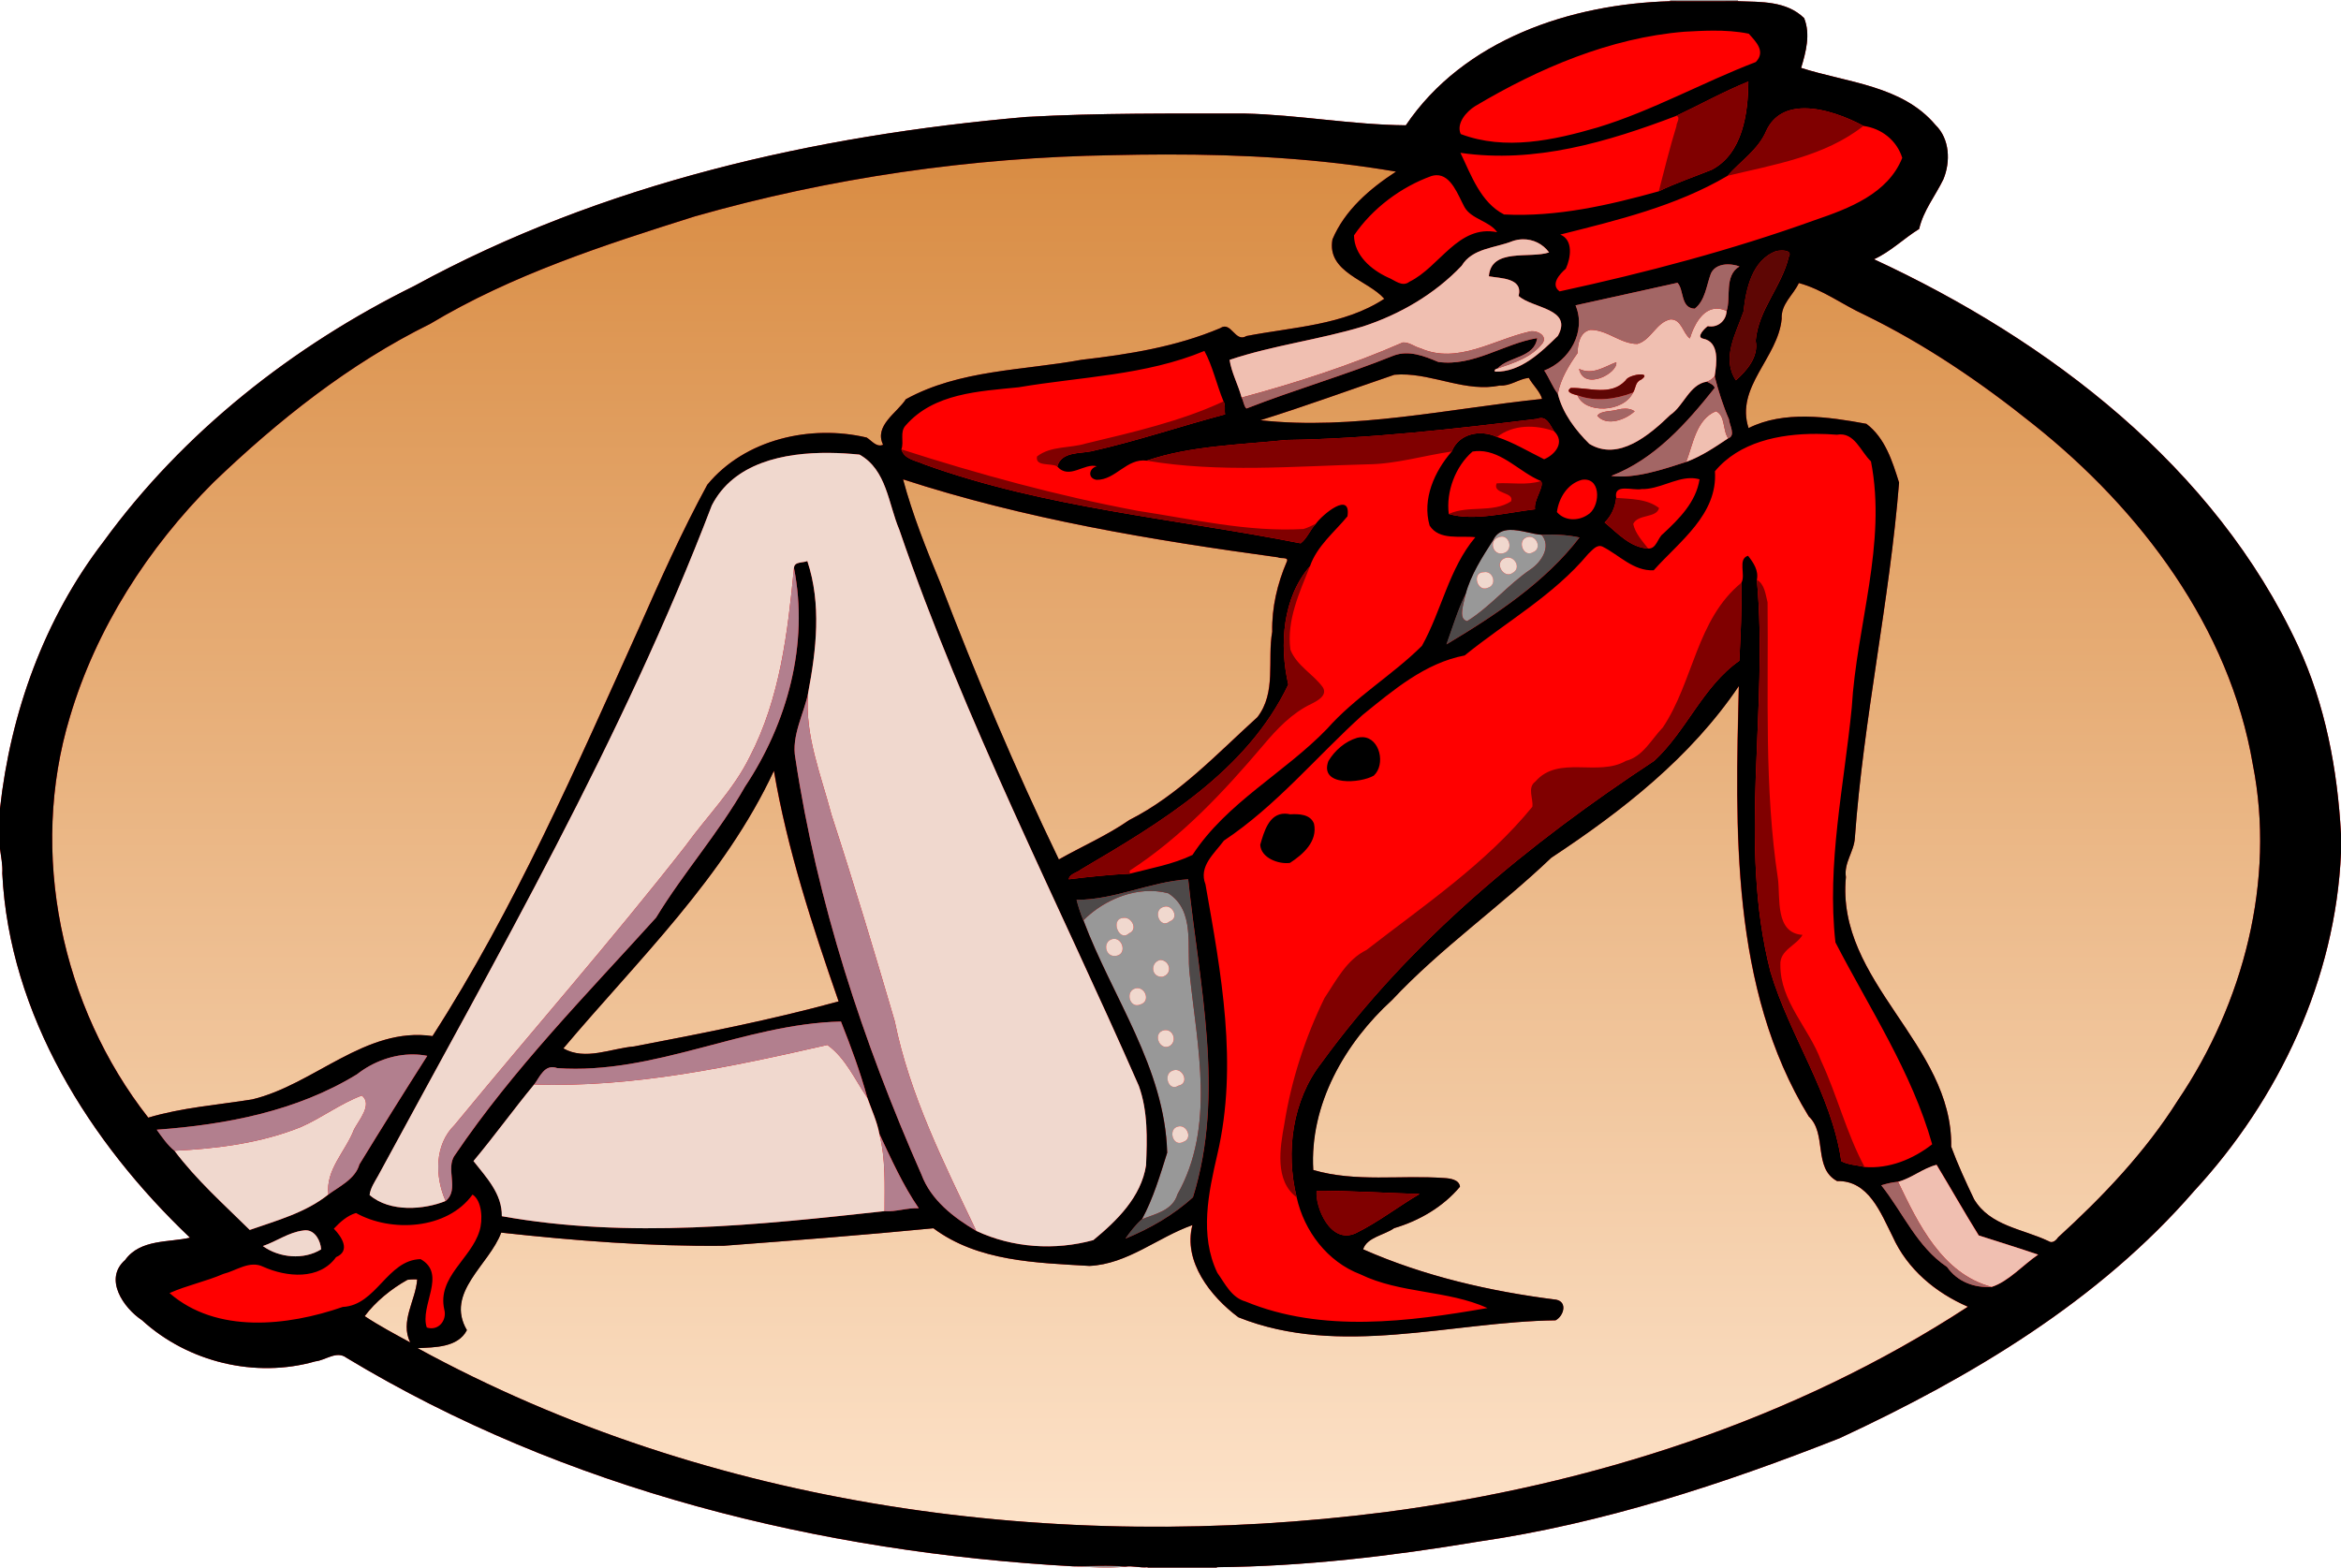
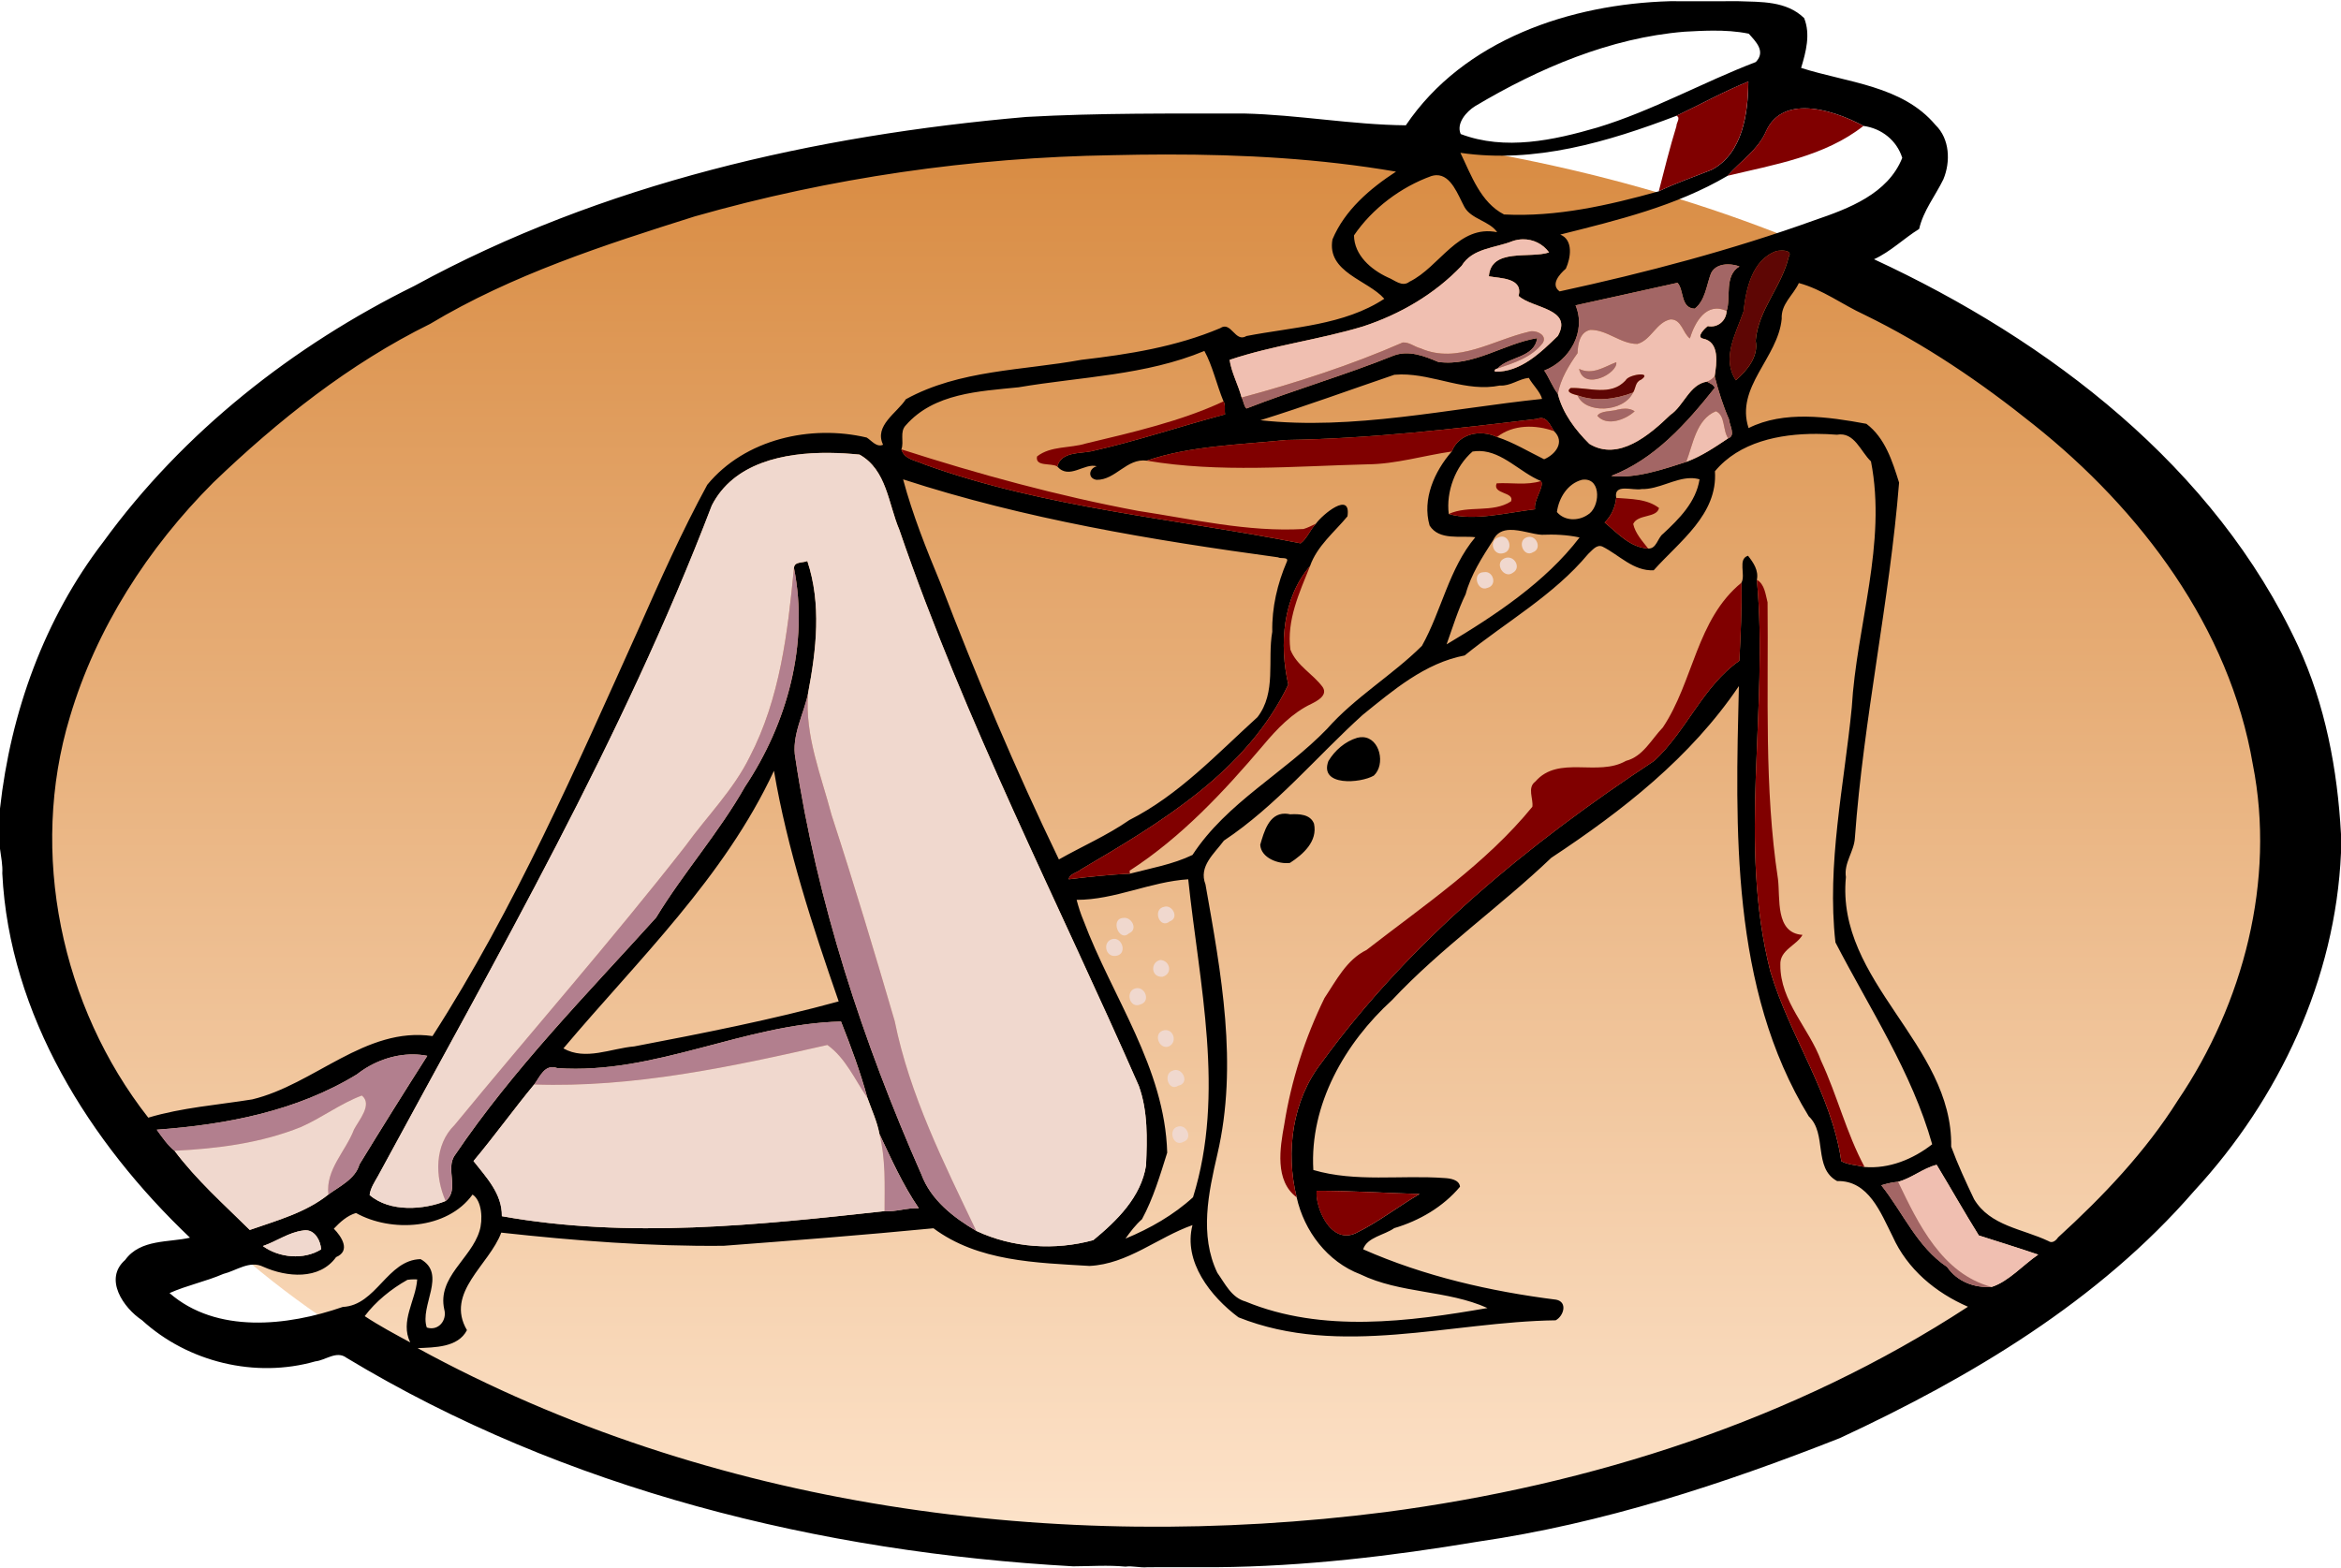
<svg xmlns="http://www.w3.org/2000/svg" height="1270pt" width="1895pt" version="1.1" viewBox="0 0 1895 1270">
  <defs>
    <linearGradient id="a" y2="1244.6" gradientUnits="userSpaceOnUse" x2="986.13" y1="99.178" x1="986.13">
      <stop stop-color="#d88a40" offset="0" />
      <stop stop-color="#fde3ca" offset="1" />
    </linearGradient>
  </defs>
  <g>
    <ellipse rx="926.83" ry="577.79" cy="678.66" cx="947.16" fill="url(#a)" />
-     <path d="m1690.2 0l-0.3 1.225c-100.7 2.8-208.8 38.787-267.4 125.6-54.2-0.48-109.1-10.66-163.7-11.93-73.5 0.08-147-0.64-220.4 3.47-213.92 18.55-429.39 67.28-619.05 170.96-122.7 60.53-234.06 148.07-314.74 259.06-59.759 77.82-93.91 172.87-104.61 270.01v40.67c1.038 8.26 2.862 16.52 2.324 24.93 7.062 143.11 88.514 272.31 189.92 368.71-20.78 5-50.24 1.2-65.62 22.6-21.93 19.2-1.7 48.5 17.1 61 46.52 42.5 114.72 59 175.37 41.6 10.32-1 21.47-11.2 31.52-3.6 221.24 133.6 478.93 196.8 735.19 211.1 17.6 0.7 35.5 2.1 53 0.3-1.5-0.2-2.9-0.3-4.4-0.4 1.5 0.1 2.9 0.2 4.4 0.4 7.4-1 14.9 1.4 22.4 0.6l0.3 1.2h69.7v-1.3c-17.5 0.1-35 0-52.5 0 17.5 0 35 0.1 52.5 0 88.6-0.7 177-11.2 264.3-25.8 126.1-18.3 248.1-58.2 366.3-104.9 132.6-61.7 262-138.6 358.5-250.2 85.9-93 142.9-214.46 148.5-342.01v-19.05c-3.6-65.43-15.9-131.03-43.6-190.7-84.1-180.99-251.5-308.94-429-391.14 16.9-7.69 30.1-21.02 45.7-30.66 4.2-18.54 16.4-33.44 24.5-50.25 7.4-17.71 6.5-40.95-7.9-54.94-33.6-40.037-89.5-42.912-136-57.812 4.8-16.162 9.6-33.976 3-50.414-18-17.5-43.4-16.299-66.8-17.111l-0.2-1.213h-68.3zm-510.5 156.37c77.9-0.1 156 4.15 232.8 17.34-26.3 17.12-51.9 39.04-64.3 68.59-5.9 33.36 35.8 41.05 52.5 60.11-40.9 26.91-92.4 28.54-139.5 37.69-11.6 7.1-15.3-15.61-26.6-7.92-44.7 18.87-92.4 26.46-140.4 32.01-59.5 10.91-123.25 9.98-177.61 39.88-8.99 13.93-32.4 26.77-23.06 46.07-6.6 2.98-11.58-4.16-16.59-7.28-56.58-13.38-123.33 1.56-161.29 47.78-25.7 47.22-47.64 96.42-69.39 145.6-63.16 140.21-125.83 283.76-208.65 412.46-67.73-9.9-119.67 49.1-182.43 64.1-35.09 5.6-70.84 8.2-105.12 18.4-88.072-112.3-120.95-268-79.322-405.48 26.588-89.68 79.032-171.23 145.15-237.33 65.42-62.83 137.7-120.3 219.4-160.58 83.08-49.83 175.71-79.71 267.56-108.72 137.52-39.23 280.2-59.75 422.95-62.02 17.9-0.42 35.9-0.68 53.9-0.7zm628.4 97.86c0.5 0.16 0.9 0.37 1.3 0.61-0.4-0.24-0.8-0.45-1.3-0.61zm12.1 32.24c23.8 6.44 44 21.86 66.2 32.08 61.4 29.89 118.2 68.56 171.3 111.23 108.3 86.16 198.2 205.31 221.8 344 23.2 117.33-9.5 241.82-75.8 339.92-32.8 52.1-75.9 97.4-121.2 138.7-2.2 3.3-5.9 6.5-9.8 3.8-26.3-12.5-59-15.2-75.3-42.4-8.3-17.4-16.5-35.1-23.1-53.2 1.8-104-116.8-166.76-106.5-272.82-2.2-14.55 8.3-25.87 9-39.77 8.8-120.54 35.1-239.37 44.8-359.52-6.8-21.7-14.2-45.33-33.1-59.53-38.7-7.16-83.5-13.62-119.2 4.33-13.6-41.53 29.8-71.09 33.5-110.55-0.8-15.2 11.4-23.58 17.4-36.27zm-82.3 25.91c0.1 0 0.3 0.01 0.5 0.02-0.2-0.01-0.4-0.02-0.5-0.02zm-3 0.12c-0.1 0.02-0.2 0.05-0.4 0.07 0.2-0.02 0.3-0.05 0.4-0.07zm4.6 0.01c0.1 0.01 0.3 0.03 0.4 0.05-0.1-0.02-0.3-0.04-0.4-0.05zm-6 0.24c-0.2 0.03-0.3 0.06-0.5 0.1 0.2-0.04 0.3-0.07 0.5-0.1zm-1.5 0.37c-0.1 0.04-0.2 0.07-0.4 0.12 0.2-0.05 0.3-0.08 0.4-0.12zm11.1 0.14c0.2 0.05 0.4 0.1 0.5 0.15-0.1-0.05-0.3-0.1-0.5-0.15zm1.8 0.58c0.1 0.06 0.3 0.12 0.5 0.18-0.2-0.06-0.4-0.12-0.5-0.18zm-15.9 0.47c-0.1 0.05-0.2 0.11-0.3 0.16 0.1-0.05 0.2-0.11 0.3-0.16zm-1.3 0.69c-0.1 0.08-0.2 0.16-0.4 0.24 0.2-0.08 0.3-0.16 0.4-0.24zm-1.3 0.81c-0.1 0.08-0.2 0.15-0.3 0.22 0.1-0.07 0.2-0.14 0.3-0.22zm-1.2 0.93l-0.3 0.18 0.3-0.18zm-2.5 2.19c-0.1 0.09-0.2 0.19-0.3 0.29 0.1-0.1 0.2-0.2 0.3-0.29zm-1.1 1.11c-0.1 0.11-0.2 0.21-0.2 0.33 0-0.12 0.1-0.22 0.2-0.33zm-0.7 0.9c-0.5 0.6-1 1.2-1.5 1.84s-1 1.31-1.4 1.99c0.4-0.68 0.9-1.35 1.4-1.99s1-1.24 1.5-1.84zm-3.2 4.33c-0.5 0.66-0.9 1.33-1.3 2.02 0.4-0.69 0.8-1.36 1.3-2.02zm-1.5 2.39c-0.4 0.69-0.8 1.4-1.1 2.11 0.3-0.72 0.7-1.42 1.1-2.11zm-1.2 2.26c-0.2 0.25-0.3 0.5-0.4 0.74 0.1-0.24 0.2-0.49 0.4-0.74zm-1.4 2.95c-0.2 0.32-0.3 0.63-0.5 0.95 0.2-0.32 0.3-0.63 0.5-0.95zm-162.5 2.41c0.2 0.01 0.4 0.03 0.6 0.04-0.2-0.01-0.4-0.03-0.6-0.04zm1.4 0.14c0.2 0.03 0.4 0.07 0.6 0.11-0.2-0.04-0.4-0.08-0.6-0.11zm1.5 0.28c0.2 0.05 0.4 0.1 0.6 0.16-0.2-0.06-0.4-0.12-0.6-0.16zm158.3 0.16c-0.2 0.32-0.3 0.65-0.4 0.98 0.1-0.33 0.2-0.66 0.4-0.98zm-156.9 0.24l0.6 0.21-0.6-0.21zm1.3 0.53c0.2 0.09 0.4 0.17 0.6 0.26-0.2-0.09-0.4-0.17-0.6-0.26zm1.4 0.69c0.1 0.08 0.3 0.16 0.4 0.25-0.1-0.09-0.3-0.17-0.4-0.25zm1.5 1.05c0.3 0.23 0.5 0.48 0.8 0.74-0.3-0.26-0.5-0.51-0.8-0.74zm151.5 0.48c-0.1 0.31-0.2 0.61-0.3 0.91 0.1-0.3 0.2-0.6 0.3-0.91zm-150.6 0.4c0.3 0.26 0.5 0.52 0.7 0.79-0.2-0.27-0.4-0.53-0.7-0.79zm0.8 1.02c0.1 0.08 0.1 0.15 0.2 0.22-0.1-0.07-0.1-0.14-0.2-0.22zm0.3 0.55c0.1 0.07 0.1 0.15 0.1 0.22 0-0.07 0-0.15-0.1-0.22zm0.3 0.58c0 0.07 0 0.13 0.1 0.21-0.1-0.08-0.1-0.14-0.1-0.21zm0.3 1.38v0.24-0.24zm0.1 0.65c0 0.07-0.1 0.15-0.1 0.23 0-0.08 0.1-0.16 0.1-0.23zm-0.1 0.64v0.27-0.27zm-0.1 0.66c0 0.1-0.1 0.2-0.1 0.3 0-0.1 0.1-0.2 0.1-0.3zm-0.2 0.69c0 0.1-0.1 0.2-0.1 0.3 0-0.1 0.1-0.2 0.1-0.3zm-0.3 0.81c-0.1 0.05-0.1 0.11-0.1 0.17 0-0.06 0-0.12 0.1-0.17zm-144 32.76c33.8-0.26 66.1 18.25 100 11.22 10.6 0.78 19.2-6.75 29.3-7.75 3.8 6.95 11.7 14.19 13.4 21.3-94.4 9.86-191.4 31.93-285 21.58 45.5-14.18 90.4-30.69 135.6-46.04 2.2-0.2 4.5-0.3 6.7-0.31zm141.6 44.15c-0.2 0-0.4 0.01-0.7 0.03 0.3-0.02 0.5-0.03 0.7-0.03zm0.2 0c0.4 0 0.7 0.04 1 0.08-0.3-0.04-0.6-0.08-1-0.08zm-1.1 0.07c-0.2 0.02-0.5 0.05-0.7 0.09 0.2-0.04 0.5-0.07 0.7-0.09zm2.4 0.05c0.3 0.06 0.6 0.13 0.9 0.22-0.3-0.09-0.6-0.16-0.9-0.22zm-3.4 0.12c-0.2 0.04-0.4 0.1-0.6 0.16 0.2-0.06 0.4-0.12 0.6-0.16zm4.5 0.18c0.3 0.1 0.6 0.22 0.9 0.36-0.3-0.14-0.6-0.26-0.9-0.36zm-5.5 0.07c-0.3 0.11-0.6 0.22-1 0.36 0.4-0.14 0.7-0.25 1-0.36zm6.5 0.36c0.3 0.13 0.5 0.28 0.8 0.44-0.3-0.16-0.5-0.31-0.8-0.44zm1 0.56c0.1 0.07 0.2 0.15 0.3 0.23-0.1-0.08-0.2-0.16-0.3-0.23zm1 0.8c0.1 0.1 0.2 0.21 0.3 0.31-0.1-0.1-0.2-0.21-0.3-0.31zm0.9 0.94l0.3 0.33-0.3-0.33zm1 1.07c0 0.1 0.1 0.2 0.2 0.31-0.1-0.11-0.2-0.21-0.2-0.31zm0.9 1.23c0 0.07 0.1 0.14 0.1 0.21 0-0.07-0.1-0.14-0.1-0.21zm0.9 1.39c0.4 0.65 0.8 1.31 1.2 1.98-0.4-0.67-0.8-1.33-1.2-1.98zm-22 1.9c1-0.01 2 0.01 3 0.04-1-0.03-2-0.05-3-0.04zc-0.7 0.01-1.4 0.03-2 0.06 0.6-0.03 1.3-0.05 2-0.06zm3.4 0.06c1 0.04 2 0.1 2.9 0.18-0.9-0.08-1.9-0.14-2.9-0.18zm-6.2 0.04c-0.4 0.03-0.8 0.05-1.3 0.08 0.5-0.03 0.9-0.05 1.3-0.08zm-2 0.15c-0.5 0.04-0.9 0.07-1.3 0.12 0.4-0.05 0.8-0.08 1.3-0.12zm11.6 0.03c0.6 0.05 1.1 0.12 1.7 0.18-0.6-0.06-1.1-0.13-1.7-0.18zm-13.7 0.18c-0.4 0.05-0.8 0.11-1.2 0.16 0.4-0.05 0.8-0.11 1.2-0.16zm17.6 0.27c0.5 0.07 0.9 0.15 1.4 0.23-0.5-0.08-0.9-0.16-1.4-0.23zm-19.6 0.02c-0.4 0.06-0.8 0.13-1.2 0.2 0.4-0.07 0.8-0.14 1.2-0.2zm-2 0.34l-1.2 0.27 1.2-0.27zm25.1 0.24c0.5 0.09 1 0.18 1.5 0.28-0.5-0.1-1-0.19-1.5-0.28zm-27 0.18c-0.4 0.1-0.9 0.21-1.3 0.32 0.4-0.11 0.9-0.22 1.3-0.32zm-2 0.5c-0.6 0.17-1.3 0.36-1.9 0.56-0.6 0.19-1.2 0.41-1.9 0.63 0.7-0.22 1.3-0.44 1.9-0.63 0.6-0.2 1.3-0.39 1.9-0.56zm32.6 0.08c0.4 0.11 0.9 0.22 1.4 0.34-0.5-0.12-1-0.23-1.4-0.34zm6.7 0.06c0.4 0.82 0.9 1.61 1.4 2.35-0.5-0.74-1-1.53-1.4-2.35zm-3.1 0.91c0.4 0.11 0.8 0.22 1.2 0.34-0.4-0.12-0.8-0.23-1.2-0.34zm-40.7 0.42c-0.4 0.14-0.8 0.28-1.1 0.43 0.3-0.15 0.7-0.29 1.1-0.43zm-1.9 0.76c-0.4 0.15-0.7 0.31-1.1 0.48 0.4-0.17 0.7-0.33 1.1-0.48zm-1.9 0.83c-0.3 0.17-0.7 0.34-1 0.52 0.3-0.18 0.7-0.35 1-0.52zm-1.8 0.91c-0.3 0.19-0.7 0.39-1 0.58 0.3-0.19 0.7-0.39 1-0.58zm-1.7 0.99c-0.4 0.22-0.8 0.44-1.1 0.67 0.3-0.23 0.7-0.45 1.1-0.67zm-1.8 1.06c-0.4 0.26-0.8 0.54-1.2 0.82 0.4-0.28 0.8-0.55 1.2-0.82zm-1.7 1.16c-0.5 0.4-1.1 0.81-1.6 1.24 0.5-0.43 1.1-0.84 1.6-1.24zm-20.9 15.44c-1.2 0.03-2.4 0.11-3.7 0.26 1.3-0.15 2.5-0.23 3.7-0.26zm239.8 22.49c0.1 1.36 0.1 2.69 0.1 4.01 0-1.32 0-2.65-0.1-4.01zm-821.68 6.2c123.38 40.17 251.48 61.44 379.68 78.95 1.4 1.63 10.9-0.87 8.7 4.16-9.6 22.38-15.3 46.69-14.8 71.12-5.1 28.85 4.4 61.32-15 86.46-41.1 37.22-79.6 78.85-129.7 104.15-22.4 15.57-47.5 26.45-71.2 39.86-44.2-91.45-83.64-185.15-119.99-279.96-14.22-34.26-28.07-68.89-37.69-104.74zm820.18 11.15c-0.3 1.22-0.6 2.43-1 3.62 0.4-1.19 0.7-2.4 1-3.62zm-23.6 42.1c-1.6 1.94-3.4 3.86-5.1 5.75-3.5 3.79-7.1 7.51-10.7 11.18 3.6-3.67 7.2-7.39 10.7-11.18 1.7-1.89 3.5-3.81 5.1-5.75zm-140.8 2.65c-3.2-0.02-6.4 0.05-9.6 0.19 3.2-0.14 6.4-0.21 9.6-0.19zm4.3 0.09c0.5 0.01 0.9 0.03 1.4 0.05-0.5-0.02-0.9-0.04-1.4-0.05zm4.5 0.2c0.4 0.02 0.9 0.05 1.3 0.08-0.4-0.03-0.9-0.06-1.3-0.08zm10 0.92c0.4 0.05 0.8 0.11 1.2 0.17-0.4-0.06-0.8-0.12-1.2-0.17zm4.4 0.66c0.4 0.07 0.8 0.13 1.2 0.21-0.4-0.08-0.8-0.14-1.2-0.21zm90.9 23.33c-2.6 2.72-5.2 5.43-7.7 8.16 2.5-2.73 5.1-5.44 7.7-8.16zm-86.7 5.84c-1.2 1.23-2.4 2.44-3.6 3.64 1.2-1.2 2.4-2.41 3.6-3.64zm180.3 4.72c0.4 1.05 0.6 2.12 0.8 3.21 0.1 1.09 0.2 2.2 0.2 3.34 0-1.14-0.1-2.25-0.2-3.34-0.2-1.09-0.4-2.16-0.8-3.21zm4.3 13.06c0.7 0.8 1.3 1.67 1.9 2.59-0.6-0.92-1.2-1.79-1.9-2.59zm3.3 5.52c0.4 1.01 0.8 2.07 1.1 3.14-0.3-1.07-0.7-2.13-1.1-3.14zm1.6 4.75c0.8 3.26 1.4 6.58 2.2 9.49-0.8-2.91-1.4-6.23-2.2-9.49zm-27 94.24c-3.5 143.06-8.7 305.87 70.7 435.47 18.9 17.6 4.3 52.4 28.7 65.5 32-0.8 44.2 32.3 56.2 56 14.9 33.2 43.4 57 76.2 71.2-175.9 114.8-381.5 180.5-589.3 207.9-332.4 42.4-682.98-4-979.41-166 17.17-0.8 40.82-0.5 49.92-18.2-22.35-38.1 22.7-66 34.7-98.7 74.68 8.2 149.77 14.1 225.02 13.3 70.78-5.3 141.79-10.8 212.32-17.7 45.3 33.7 103.85 34.9 157.95 38.1 38.8-1.9 68.8-28.9 104.1-41.3-9.5 37 18.5 72.4 46.6 93.3 102.5 41 215.2 4.4 320.9 3.1 8.3-4.5 12.3-18.6 0.6-20.9-66.8-8.4-133.5-23.7-195.3-51 3.8-12.2 21.5-14.3 31.4-21.4 25.3-7.5 49.5-21.5 66.6-42-0.8-7.2-10.2-8.4-15.9-8.7-44.1-3.2-89.7 4.4-132.6-8.2-3.9-66.2 32-128.5 79.7-172 49.4-52.71 109-94.19 161.1-143.98 72-47.57 141-101.48 189.8-173.79zm-976.33 85.73c13.53 79.61 39 157.22 65.48 233.44-68.15 18.7-137.55 32.3-206.92 45.6-23.57 1.9-49.17 14.6-71.62 2 75.73-89.86 162.75-172.93 213.06-281.04zm1007.1 13.65c0.3 5.84 0.6 11.67 0.9 17.5-0.3-5.83-0.6-11.66-0.9-17.5zm1.5 26.24c0.4 5.82 0.8 11.64 1.3 17.46-0.5-5.82-0.9-11.64-1.3-17.46zm-553.2 30.8c-1.2 1.63-2.5 3.26-3.9 4.89-2.6 3.27-5.5 6.57-8.1 10 2.6-3.43 5.5-6.73 8.1-10 1.4-1.63 2.7-3.26 3.9-4.89zm557.1 12.8c0.7 5.8 1.4 11.59 2.2 17.38-0.8-5.79-1.5-11.58-2.2-17.38zm-574.9 11.42c-0.5 0.93-0.8 1.87-1.2 2.82 0.4-0.95 0.7-1.89 1.2-2.82zm-2.5 13.41c0.1 1.07 0.3 2.16 0.6 3.27-0.3-1.11-0.5-2.2-0.6-3.27zm-56.1 13.38c-0.2 0-0.5 0.02-0.8 0.02 0.3 0 0.6-0.02 0.8-0.02zm5.4 0.06c0.2 0.01 0.4 0.03 0.6 0.04-0.2-0.01-0.4-0.03-0.6-0.04zm-8.2 0.06c-0.3 0.01-0.5 0.03-0.8 0.05 0.3-0.02 0.5-0.04 0.8-0.05zm10.9 0.12c0.2 0.02 0.4 0.04 0.7 0.06-0.3-0.02-0.5-0.04-0.7-0.06zm-13.6 0.08c-0.3 0.03-0.6 0.05-0.9 0.09 0.3-0.04 0.6-0.06 0.9-0.09zm19.5 0.67c0.3 0.05 0.5 0.09 0.8 0.14-0.3-0.05-0.5-0.09-0.8-0.14zm-25.8 0.15c-0.1 0.03-0.3 0.06-0.5 0.09 0.2-0.03 0.4-0.06 0.5-0.09zm28.6 0.38c0.2 0.05 0.4 0.1 0.7 0.15-0.3-0.05-0.5-0.1-0.7-0.15zm-31.3 0.12c-0.2 0.05-0.4 0.11-0.7 0.16 0.3-0.05 0.5-0.11 0.7-0.16zm-2.6 0.59c-0.3 0.07-0.6 0.14-0.9 0.21 0.3-0.07 0.6-0.14 0.9-0.21zm-2.9 0.73l-0.6 0.15 0.6-0.15zm-5.9 1.78c-0.2 0.09-0.5 0.19-0.8 0.28 0.3-0.09 0.6-0.19 0.8-0.28zm-2.6 0.93c-0.3 0.1-0.6 0.21-0.8 0.32 0.2-0.11 0.5-0.22 0.8-0.32zm-2.6 1.02c-0.3 0.11-0.6 0.22-0.8 0.34 0.2-0.12 0.5-0.23 0.8-0.34zm-5.8 2.56c-0.3 0.12-0.5 0.24-0.7 0.36 0.2-0.12 0.4-0.24 0.7-0.36zm-2.5 1.26c-0.3 0.13-0.6 0.26-0.8 0.39 0.2-0.13 0.5-0.26 0.8-0.39zm-2.5 1.27c-0.2 0.16-0.5 0.32-0.8 0.48 0.3-0.16 0.6-0.32 0.8-0.48zm-5.5 3.24c-0.2 0.14-0.4 0.28-0.6 0.41 0.2-0.13 0.4-0.27 0.6-0.41zm-2.3 1.5c-0.3 0.17-0.5 0.35-0.8 0.53 0.3-0.18 0.5-0.36 0.8-0.53zm-2.3 1.57c-0.2 0.18-0.5 0.36-0.8 0.54 0.3-0.18 0.6-0.36 0.8-0.54zm-2.6 1.85c-0.1 0.09-0.2 0.18-0.3 0.26 0.1-0.08 0.2-0.17 0.3-0.26zm-2.5 1.97c-0.1 0.1-0.3 0.21-0.4 0.31 0.1-0.1 0.3-0.21 0.4-0.31zm-2.1 1.69c-0.2 0.2-0.4 0.4-0.7 0.61 0.3-0.21 0.5-0.41 0.7-0.61zm-2.1 1.81c-0.2 0.2-0.4 0.41-0.7 0.62 0.3-0.21 0.5-0.42 0.7-0.62zm36.1 1.83c-0.9 0.04-1.7 0.17-2.4 0.38 0.7-0.21 1.5-0.34 2.4-0.38zm-38.2 0.12c-0.2 0.16-0.3 0.3-0.5 0.46 0.2-0.16 0.3-0.3 0.5-0.46zm130 16.76c1.4 8.5 2.7 17.02 4 25.55-1.3-8.53-2.6-17.05-4-25.55zm595.2 0.27c-0.5 1.03-1.2 2-2 2.92 0.8-0.92 1.5-1.89 2-2.92zm-17.3 17.01c-0.5 0.6-1 1.21-1.5 1.84 0.5-0.63 1-1.24 1.5-1.84zm-3.3 4.83c-0.4 0.7-0.7 1.43-1 2.19 0.3-0.76 0.6-1.49 1-2.19zm-1.3 3.36c-0.2 0.79-0.3 1.62-0.4 2.49 0.1-0.87 0.2-1.7 0.4-2.49zm-566.9 17.15c0.8 5.69 1.5 11.39 2.1 17.1-0.6-5.71-1.3-11.41-2.1-17.1zm570 11.08c1.3 4.22 3 8.22 4.8 12.22 1.3 3 2.8 6 4.4 8.9-1.6-2.9-3.1-5.9-4.4-8.9-1.8-4-3.5-8-4.8-12.22zm-566.9 14.52c0.6 5.7 1.1 11.4 1.6 17.1 0.9 11.5 1.5 22.9 1.8 34.3-0.3-11.4-0.9-22.8-1.8-34.3-0.5-5.7-1-11.4-1.6-17.1zm579.3 12.5c2.2 3.8 4.5 7.7 6.8 11.5-2.3-3.8-4.6-7.7-6.8-11.5zm-576.3 73.1c-0.3 5.7-0.7 11.4-1.2 17.1 0.5-5.7 0.9-11.4 1.2-17.1zm612.7 0.7c3.5 9 6.7 18.1 10.1 27.2-3.4-9.1-6.6-18.2-10.1-27.2zm-620.1 59.1c-0.6 2.9-1.2 5.7-1.9 8.5 0.7-2.8 1.3-5.6 1.9-8.5zm643.5 1.9c2.4 5.6 5 11.1 7.8 16.5-2.8-5.4-5.4-10.9-7.8-16.5zm-647.1 14c-1.1 5-2.2 10-3.2 15 1-5 2.1-10 3.2-15zm-4.7 22.6c-0.7 3.8-1.3 7.6-1.9 11.4 0.6-3.8 1.2-7.6 1.9-11.4zm-2.6 60.8c0.4 2.5 0.8 5 1.4 7.5-0.6-2.5-1-5-1.4-7.5zm10.4 31.4c1.4 2.2 2.8 4.4 4.3 6.6 1.9 2.9 3.9 5.8 6.1 8.5-2.2-2.7-4.2-5.6-6.1-8.5-1.5-2.2-2.9-4.4-4.3-6.6zm-813.54 4.6c0.83 0 1.65 0.1 2.46 0.1-1.48 21.3-17.58 42.3-7.06 63.8-15.52-8.5-31.4-16.9-46.05-26.6 10.81-14.6 26.85-27.7 43.25-36.8 2.41-0.4 4.92-0.5 7.4-0.5zm698.24 289.9c-2.1 0-4.2 0-6.3 0.1 2.1-0.1 4.2-0.1 6.3-0.1zm7 0.1c1.3 0 2.6 0.1 4 0.1-1.4 0-2.7-0.1-4-0.1zm4 0.1c1.5 0.1 2.9 0.2 4.4 0.2-1.5 0-2.9-0.1-4.4-0.2zm-32 0.2c-1.1 0-2.2 0-3.3 0.1 1.1-0.1 2.2-0.1 3.3-0.1z" transform="scale(.8)" fill="#f00" />
-     <path d="m1352.1 0-0.2 0.98c18.34 0.09 36.69 0.001 55.05-0.009l-0.2-0.97h-54.65zm-129.91 429.07c-5.785 0.14-10.84 2.154-13.748 8.427-8.78 13.68-17.949 27.82-22.209 43.65-0.74 6.36-6.591 20.14 1.439 21.78 18.8-11.73 32.97-29.45 51.3-41.87 8.7-5.88 17.13-18.51 8.85-28.03-7.161-0.362-17.176-4.161-25.631-3.956zm-6.356 5.4c6.723 0.131 8.903 12.007 0.678 13.547-7.99 1.86-11.6-10.11-3.82-12.82 1.129-0.525 2.182-0.745 3.142-0.727zm22.536 0.206c6.155 0.283 9.367 9.932 2.533 12.461-7.48 4.64-13.121-9.021-5.331-11.961 0.979-0.39 1.919-0.54 2.798-0.5zm-17.961 16.775c6.243-0.261 10.71 8.65 4.173 12.325-7.18 5.37-15.41-7.839-6.93-11.609 0.938-0.454 1.864-0.678 2.756-0.716zm-17.848 11.736c6.419 0.171 9.275 10.702 1.531 12.83-8.52 3.6-13.009-12.77-2.859-12.72 0.458-0.086 0.9-0.121 1.328-0.109zm-270.75 258.27c-20.229-0.237-40.697 9.627-54.834 23.789 23.37 62.32 65.879 119.23 67.809 188.1-5.78 18.34-11.25 36.96-20.4 53.87 11.02-4.37 24.85-7.009 28.78-20.139 30.81-54.68 16.111-119.31 9.911-178.17-2.67-21.95 4.73-51.54-17.38-65.6-4.562-1.202-9.218-1.795-13.886-1.85zm12.522 12.553c5.638 0.281 9.774 9.476 2.714 11.986-8.22 6.95-14.55-9.949-4.5-11.769 0.605-0.179 1.203-0.246 1.786-0.217zm-33.659 9.189c5.957 0.291 10.478 9.634 3.203 12.578-7.96 7.43-15.531-12.031-4.411-12.511 0.407-0.066 0.811-0.087 1.208-0.067zm-8.59 16.99c7.146 0.092 10.297 13.044 0.8 13.85-8.3 0.78-10.42-11.731-2.28-13.691 0.509-0.116 1.003-0.165 1.48-0.159zm37.17 17.13c7.96 0.27 10.39 11.32 1.73 13.63-9.49 0.44-9.76-11.91-1.73-13.63zm-18.345 22.792c6.683 0.101 10.264 10.875 2.305 13.219-8.85 3.89-12.73-11.141-3.68-13.091 0.471-0.094 0.929-0.135 1.375-0.128zm22.962 34c6.658 0.224 8.964 10.084 2.383 13.178-8.05 3.15-13.33-11.251-3.77-13.091 0.481-0.076 0.944-0.102 1.387-0.087zm7.847 32.25c6.66-0.094 10.864 11.051 2.175 12.748-7.76 5.03-12.38-8.931-5.15-11.961 1.021-0.532 2.024-0.774 2.975-0.788zm3.767 45.6c6.052 0.205 9.548 10.142 2.778 12.498-8.79 5.09-13.05-10.33-4.73-12.23 0.672-0.206 1.325-0.29 1.952-0.269zm-60.253 355.88c-8.831-0.02-17.67 0.402-26.489 0.439 14.05 0.59 28.39 1.72 42.37 0.25-5.287-0.506-10.583-0.677-15.881-0.689z" fill="#989898" />
    <path d="m1407 0.97c-18.36 0.01-36.71 0.099-55.05 0.009-80.57 2.24-167.05 31.03-213.95 100.48-43.34-0.39-87.271-8.53-130.96-9.55-58.78 0.07-117.59-0.509-176.29 2.781-171.17 14.839-343.54 53.819-495.27 136.77-98.16 48.42-187.25 118.45-251.79 207.24-47.809 62.26-75.13 138.3-83.69 216.01v32.54c0.83 6.61 2.289 13.211 1.859 19.941 5.65 114.48 70.811 217.88 151.93 294.99-16.62 4-40.191 0.911-52.491 18.061-17.55 15.38-1.36 38.81 13.68 48.78 37.21 34.01 91.771 47.189 140.29 33.309 8.26-0.83 17.18-8.999 25.22-2.889 176.99 106.85 383.14 157.4 588.19 168.85 14.11-0.06 28.27-1.1 42.37 0.25 5.92-0.82 11.899 1.109 17.909 0.489 18.67-0.13 37.351 0 56.041-0.03 70.87-0.61 141.55-8.991 211.43-20.691 100.89-14.66 198.43-46.58 293-83.88 106.06-49.36 209.58-110.94 286.82-200.18 68.71-74.42 114.32-171.58 118.75-273.62v-15.239c-2.86-52.34-12.701-104.82-34.841-152.56-67.3-144.79-201.23-247.15-343.18-312.91 13.5-6.15 24.04-16.82 36.55-24.53 3.36-14.83 13.08-26.75 19.6-40.2 5.93-14.17 5.2-32.76-6.35-43.95-26.87-32.03-71.609-34.33-108.79-46.25 3.88-12.93 7.729-27.181 2.439-40.331-14.39-14-34.769-13.039-53.439-13.689zm-20.6 23.83c9.824-0.052 19.636 0.511 29.198 2.48 5.63 6.33 14.03 14.311 5.7 22.941-43.19 16.55-83.88 39.52-128.07 52.97-35.56 10.39-74.969 18.949-110.81 5.339-3.82-8.68 4.65-18.219 11.62-22.559 51.56-30.69 109.29-55.38 169.53-60.3 7.543-0.416 15.19-0.829 22.831-0.87zm28.859 41.23c-0.15 25.38-4.481 58.36-29.741 71.48-14.26 5.73-28.879 10.621-42.709 17.381-40.69 11.35-82.8 20.949-125.32 18.769-18.95-9.7-26.571-31.839-35.311-49.919 60.13 8.82 119.27-8.79 174.83-29.95 19.28-9.1 38.31-19.701 58.25-27.761zm45.112 21.687c16.552-0.132 35.377 7.385 48.106 14.253 14.69 2 26.961 11.76 31.361 25.87-11.57 29.06-43.29 41.019-70.62 50.339-67.36 24.28-136.93 42.61-206.74 57.77-7.67-5.52-0.059-13.989 5.041-18.409 3.98-8.68 6.25-23.251-4.52-27.611 46.39-11.65 93.82-23.07 135.42-47.57 10.31-11.79 24.99-21.18 31.4-36.55 6.182-13.261 17.68-17.99 30.553-18.092zm-516.6 37.378c62.366-0.078 124.8 3.321 186.28 13.875-21.07 13.69-41.539 31.23-51.439 54.87-4.77 26.69 28.579 32.839 41.969 48.089-32.75 21.53-73.919 22.83-111.57 30.15-9.3 5.68-12.31-12.489-21.32-6.339-35.78 15.1-73.901 21.169-112.29 25.609-47.64 8.73-98.619 7.989-142.11 31.909-7.19 11.14-25.92 21.41-18.45 36.85-5.28 2.39-9.26-3.329-13.27-5.819-45.26-10.71-98.66 1.249-129.03 38.219-20.56 37.78-38.111 77.141-55.511 116.48-50.53 112.17-100.67 227.01-166.92 329.95-54.19-7.87-95.74 39.269-145.95 51.269-28.12 4.55-56.72 6.58-84.14 14.79-70.46-89.86-96.759-214.44-63.459-324.42 21.27-71.75 63.229-136.99 116.12-189.87 52.34-50.26 110.16-96.239 175.52-128.46 66.47-39.87 140.57-63.77 214.05-86.98 110.02-31.38 224.16-47.801 338.32-49.611 14.372-0.343 28.761-0.546 43.153-0.564zm218.93 16.761c12.037-0.3 17.647 16.323 22.722 25.703 5.46 9.95 20.431 11.38 26.491 20.47-31.47-6.46-46.48 28.17-70.95 40.07-5.97 4.74-12.091-1.411-17.581-3.491-13.53-6.3-27.16-17.929-27.35-34.019 14.78-21.76 38.05-39.22 62.72-48.07 1.389-0.42 2.703-0.633 3.949-0.664zm69.93 51.917c8.276-0.151 16.257 3.627 21.342 10.617-15.44 5.22-46.97-3.941-48.73 19.339 9.4 1.73 27.839 1.201 24.089 15.911 11.01 10.17 44.251 9.999 31.731 32.369-13.71 13.27-29.92 29.34-50.82 28.95-0.93-1.74 0.68-2.159 2.03-2.589 8.86-9.81 29.799-8.37 32.059-24.58-27.01 4.41-51.56 23.229-80.1 19.269-11.36-4.81-23.919-9.789-36.219-5.089-38.98 15.74-79.731 27.44-119.01 42.8-2.21-1.94-2.32-6.12-3.9-8.85-2.72-10.27-8.21-20.11-9.75-30.52 35.18-11.82 72.571-16.31 108.04-27.08 29.92-9.78 58.04-26.19 79.8-49.08 8.67-14.39 27.009-14.271 41.159-19.981 2.728-0.95 5.519-1.436 8.278-1.486zm209.63 9.069c3.962-0.025 8.201 1.053 5.698 5.158-5.6 24.02-24.781 43.03-26.761 67.93 2.53 13.01-7.18 24.181-16.03 31.991-11.84-17.99 0.1-37.85 6.2-55.62 1.99-18.4 6.9-41.68 26.32-48.92 1.028-0.288 2.771-0.526 4.572-0.538zm-43.638 11.227c3.32-0.013 6.672 0.648 9.455 1.672-12.57 7.39-6.749 25.519-10.389 36.059-0.28 8.02-7.25 13.85-15.22 12.28-2.17 1.48-9.94 8.93-3.77 10.15 13.49 2.69 10.991 19.86 9.311 30.5 3.02 11.87 6.689 23.54 11.569 34.8 0.29 4.46 5.771 13.31-0.619 15.37-10.75 7.23-21.721 14.601-33.941 19.091-18.75 6.06-41.52 13.81-60.73 11.38 35.15-13.53 60.95-42.601 83.8-71.341-1.03-2.72-4.07-3.669-6.37-5.009-14.19 2.22-18.66 19.639-29.68 27.009-16.64 16.05-41.871 37.781-65.461 23.361-11.31-11.18-21.619-24.84-25.509-40.55-4.24-5.25-6.969-12.891-11.009-18.811 20.43-7.84 34.279-31.62 25.339-52.8 27.48-6.09 55.021-12.09 82.511-18.25 5.43 5.7 2.289 20.561 13.959 20.961 8.64-6.68 9.51-19.171 13.2-28.741 2.575-5.213 8.021-7.109 13.555-7.131zm57.516 15.111c19.11 5.15 35.219 17.481 53.039 25.661 49.12 23.91 94.52 54.85 137.02 88.98 86.59 68.93 158.56 164.25 177.43 275.2 18.52 93.87-7.619 193.49-60.659 271.9-26.25 41.71-60.71 77.93-96.98 111.02-1.77 2.59-4.681 5.14-7.841 2.98-20.99-9.99-47.14-12.141-60.17-33.891-6.65-13.93-13.219-28.09-18.539-42.58 1.43-83.16-93.42-133.38-85.22-218.23-1.76-11.64 6.68-20.691 7.27-31.811 7-96.43 28.08-191.5 35.78-287.62-5.43-17.36-11.36-36.26-26.48-47.62-30.97-5.73-66.77-10.901-95.35 3.459-10.9-33.22 23.849-56.869 26.809-88.439-0.62-12.16 9.141-18.861 13.891-29.011zm-481.21 54.98c6.54 11.77 9.99 27.581 15.5 40.861 1.81 3.03 0.62 7.19 1.27 10.5-36.24 9.6-71.68 21.7-108.27 29.88-9.54 2.01-24.379 0.229-27.569 12.359 9.73 10.97 21.899-3.179 31.989-0.219-6.48 1.64-7.62 9.789-0.22 10.989 15.47 0.24 24.37-17.73 40.67-15.52 34.66-11.98 75.451-12.89 113.06-16.75 68.02-1.07 135.62-8.939 202.94-17.069 7.59-3.09 10.34 5.019 13.67 9.909 9.08 8.8 1.16 18.92-8.03 22.78-12.64-6.17-24.73-13.62-38.12-18.03-13.95-6.47-31.09-2.591-36.68 11.759-13.96 16.05-24.08 38.6-17.9 59.95 7.79 12.33 24.97 7.98 37 9.45-21.4 25.4-27.261 59.42-43.211 87.95-23.99 23.84-54.169 41.541-76.819 67.231-34.59 35.83-81.18 59.559-108.92 102.09-15.86 7.62-33.671 10.73-50.661 15.15-15.39 0.7-33.1 2.511-49.48 4.561 0.43-4.33 6.871-5.391 9.911-7.991 64.6-38 134.29-79.49 167.8-149.7-7.44-32.31-4.631-70.341 17.569-95.891 5.66-16.31 19.731-27.499 30.311-40.319 3.13-20.89-20.251-1.491-25.561 5.989-4.54 4.76-7.22 12.071-12.33 15.861-101.72-20.14-206.57-28.47-304.79-64-6.62-3.1-16.03-3.91-18.4-12.07 2.35-6.38-1.661-14.141 3.609-19.561 22.81-26 59.261-27.439 91.241-30.719 50.34-8.55 102.84-9.601 150.42-29.431zm159.2 19.03c26.972-0.203 52.831 14.606 80 8.981 8.47 0.62 15.311-5.4 23.411-6.2 3.07 5.56 9.33 11.349 10.73 17.039-75.56 7.89-153.16 25.541-228.02 17.261 36.45-11.34 72.34-24.55 108.47-36.83 1.809-0.157 3.611-0.238 5.409-0.252zm336.34 48.12c5.604 0.017 11.136 0.269 16.502 0.691 14.21-2.57 19.171 13.74 27.541 21.57 13.01 66.57-11.651 132.76-15.541 199.32-6.2 63.25-20.34 126.47-13.22 190.18 27.67 53.57 61.861 104.97 78.311 163.49-15.44 12.06-34.841 20.011-54.711 18.391-6.26-1.61-13.07-1.641-18.85-4.691-8-54.89-41.689-100.93-57.339-153.41-26.73-103.98-1.311-211.86-11.011-317.33 1.56-7.6-2.739-13.9-7.159-19.53-8.57 2.7-1.72 15.399-5.32 21.839 0.4 21.03-0.649 42.33-1.709 63.22-29.42 20.58-42.69 56.77-68.87 81-101.44 66.79-197.46 145.54-269.42 244.61-23.69 30.42-29.08 72.141-20.05 108.84 6.09 27.36 24.89 52.21 51.55 62.33 32.32 15.75 70.32 12.641 102.92 27.311-63.17 10.98-133.83 20.42-195.9-5.3-11.36-3.13-16.511-14.45-22.791-23.25-14.57-30.43-7.19-64.761 0.07-96.091 16.9-72.62 3.051-146.37-9.659-218.39-5.76-14.74 7.279-24.99 14.909-35.43 42.39-28.22 74.821-67.869 112.24-101.74 24.71-19.98 50.539-42.111 82.669-48.211 33.3-27.04 72.021-48.649 99.931-82.139 3.12-2.71 6.85-8.18 11.68-5.97 13.52 6.75 25.029 19.99 41.409 19.13 20.81-23.34 51.921-45.15 49.561-80.18 19.626-23.617 51.994-30.354 82.258-30.261zm-272.58 13.903c18.543 0.462 32.724 17.455 49.498 24.297 3.07 4.33-6.131 15.37-4.811 22.85-22.24 2.61-49.44 9.8-69.83 3.82-2.31-17.96 5.371-38.59 19.241-50.55 2.019-0.336 3.983-0.465 5.902-0.417zm-526.73 1.497c8.503 0.072 16.812 0.609 24.605 1.4 22.07 12.34 23.26 39.75 32.25 60.9 52.96 154.8 128.27 300.7 193.83 450.19 7.45 20.63 6.77 42.801 5.87 64.391-3.94 25.61-23.56 44.849-42.68 60.569-31.14 8.55-65.471 6.29-94.741-7.48-18.4-10.82-36.68-24.939-44.37-45.589-47.47-107.7-84.52-220.56-102.05-337.08-3.54-17.94 7.251-36.89 10.261-52.68 6.69-35.36 10.949-72.14-0.591-107.03-3.85 1.63-10.55 0.259-10.83 5.609 12.23 61.47-5.35 125.69-39.67 177.13-21.14 37.32-49.699 69.42-71.959 106-56.16 62.18-115.56 122.46-162.69 192.15-8.26 11.14 3.949 27.93-7.591 37.28-17.22 7-45.039 9.441-61.539-4.839 0.66-5.6 4.159-10.721 6.889-15.581 96.15-177.8 197.81-353.48 270.14-542.86 17.639-34.377 58.101-42.803 94.945-42.491zm697.38 20.456c2.412-0.024 4.819 0.258 7.22 0.964-2.9 18.43-16.46 31.96-29.52 44.08-4.46 3.23-5.3 12.431-12.1 11.931-14.45-0.73-24.889-12.541-35.209-21.081 5.54-5.44 8.51-12.279 9.37-19.919-2.26-12.12 13.539-5.611 20.619-7.141 13.416 0.371 26.596-8.704 39.62-8.834zm-637.5 0.98c98.73 32.14 201.19 49.151 303.77 63.161 1.07 1.3 8.66-0.7 6.93 3.33-7.7 17.9-12.269 37.351-11.859 56.891-4.08 23.08 3.509 49.059-11.991 69.169-32.85 29.78-63.69 63.08-103.72 83.32-17.97 12.46-38.029 21.161-57.009 31.891-35.34-73.16-66.89-148.12-95.97-223.97-11.38-27.41-22.46-55.11-30.15-83.79zm551.05 0.197c14.59-0.691 13.1 22.966 2.938 28.614-7.61 5.03-18.491 4.97-24.741-2.35 1.54-11.37 8.571-23.04 20.341-26.12 0.504-0.074 0.992-0.121 1.462-0.144zm-59.725 40.717c8.455-0.205 18.47 3.594 25.631 3.956 10.22-0.44 20.591 0.02 30.631 2.17-27.4 35.95-68.17 63.05-107.65 86.58 4.84-13.51 9.31-28.15 15.43-40.63 4.26-15.83 13.429-29.97 22.209-43.65 2.909-6.272 7.963-8.287 13.748-8.427zm185.23 126.47c-2.78 114.45-6.98 244.71 56.57 348.39 15.07 14.06 3.42 41.881 22.95 52.411 25.55-0.68 35.321 25.83 44.911 44.78 11.92 26.58 34.769 45.59 61.019 56.98-140.77 91.86-305.22 144.39-471.51 166.27-265.84 33.94-546.34-3.181-783.49-132.74 13.74-0.66 32.661-0.41 39.941-14.57-17.88-30.5 18.159-52.849 27.759-78.969 59.74 6.56 119.81 11.259 180.01 10.659 56.63-4.3 113.44-8.71 169.86-14.18 36.24 26.97 83.12 27.879 126.35 30.489 31.03-1.52 55.08-23.11 83.32-33.05-7.64 29.57 14.75 57.901 37.22 74.661 82.05 32.8 172.16 3.52 256.78 2.42 6.59-3.55 9.779-14.811 0.459-16.691-53.43-6.75-106.85-18.96-156.29-40.8 3.08-9.79 17.219-11.46 25.159-17.15 20.28-5.97 39.561-17.201 53.241-33.541-0.62-5.79-8.11-6.779-12.67-7.019-35.25-2.57-71.79 3.559-106.07-6.511-3.1-52.98 25.59-102.85 63.77-137.63 39.52-42.16 87.18-75.34 128.85-115.17 57.61-38.06 112.81-81.189 151.86-139.04zm-304.34 41.373c-1.433-0.071-2.966 0.082-4.592 0.495-9.78 2.89-18.23 10.26-23.37 18.9-7.58 20.56 26 18.041 36.77 11.731 9.661-8.881 5.048-30.444-8.808-31.127zm-476.74 27.216c10.82 63.69 31.2 125.77 52.38 186.74-54.52 14.94-110.04 25.82-165.54 36.45-18.85 1.59-39.331 11.699-57.291 1.609 60.58-71.86 130.2-138.31 170.45-224.8zm413.58 34.723c-12.854-0.092-16.925 14.675-19.961 25.187 0.57 10.66 14.841 15.949 24.041 14.689 10.71-6.95 22.58-17.46 19.48-31.78-3-7.79-12.27-7.94-19.28-7.57-1.526-0.349-2.95-0.517-4.28-0.527zm-78.25 53.14c8.86 84.62 30.13 173.37 3.88 257.45-15.65 14.36-34.879 25.341-54.659 33.491 3.81-5.45 8.299-11.291 13.359-15.711 9.15-16.91 14.62-35.53 20.4-53.87-1.93-68.87-44.439-125.78-67.809-188.1-2.25-5.33-4.05-10.979-5.52-16.619 30.99 0.03 59.67-14.731 90.35-16.641zm-281.04 115.17c8 20.17 15.641 40.78 21.331 61.7 3.41 9.71 7.869 19.07 9.769 29.28 9.35 19.83 19.08 41.651 31.87 60.191-9.32-0.5-18.469 3.059-27.659 2.359-102.71 11.25-207.16 22.5-309.82 4.1 0.32-18.24-12.741-31.599-22.941-44.659 16.85-20.14 32.64-42.061 49.12-62.011 4.64-6.13 8.451-16.979 18.691-13.239 79.05 5.52 151.17-35.87 229.64-37.72zm-346.15 26.634c3.776 0.035 7.545 0.407 11.261 1.145-18.55 29.11-36.92 58.451-54.95 87.941-3.23 11.89-16.911 18.19-25.061 24.3-18.36 14.75-41.719 21.04-63.659 28.73-20.88-20.63-43.359-40.65-60.909-64.1-5.43-4.31-10.181-11.121-14.411-17.061 56.26-4.09 113.32-14.979 162.07-44.839 12.813-10.091 29.298-16.268 45.659-16.116zm1233.1 89.386c11.46 18.93 22.41 38.38 34.13 57.2 15.8 5.1 33.2 10.439 48.07 15.519-12.02 8.1-24.1 21.891-37.67 26.141-14.2 0.92-27.86-4.311-36.07-16.141-24.36-16.29-35.549-43.91-53.259-66.15 4.43-1.38 9-2.439 13.67-2.839 10.97-2.94 20.34-11.07 31.13-13.73zm-501.95 21.019c27.79-0.07 55.61 1.811 83.37 2.611-17.1 9.96-33.56 22.849-51.62 31.709-20.59 9.51-32.97-21.11-31.75-34.32zm-683.29 3.07c7.68 4.94 8.51 20.62 5.58 29.62-6.87 22.42-34.219 37.21-28.489 63.33 2.45 8.73-4.611 17.801-14.141 14.711-5.95-17.73 16.57-43.26-5-55.37-27.05 0.58-35.689 37.399-63.009 38.709-44.79 15.55-102.24 21.87-140.23-11.23 14.12-6.3 29.329-9.351 43.509-15.491 10.63-2.64 21.31-11.239 32.42-5.789 18.85 8.44 45.43 10.94 58.9-7.83 12.14-5.16 4.32-16.741-1.83-23.031 4.97-5.27 10.819-10.62 17.959-12.7 28.19 15.81 73.72 13.66 94.33-14.93zm-134.73 28.91c7.373 0.253 11.703 8.518 12.166 15.459-14.12 8.77-34.011 6.88-47.161-2.68 11.1-3.77 20.791-11.101 32.611-12.591 0.827-0.156 1.622-0.215 2.384-0.189zm87.953 39.738c0.661 0.01 1.319 0.036 1.972 0.081-1.19 17.06-14.07 33.851-5.65 50.991-12.42-6.74-25.121-13.51-36.841-21.27 8.65-11.63 21.48-22.109 34.6-29.409 1.927-0.292 3.935-0.422 5.919-0.392z" />
    <path d="m1415.2 66.03c-19.94 8.06-38.97 18.661-58.25 27.761 3.94 1.2-0.161 5.989 0.109 8.269-5.36 17.45-9.779 35.171-14.309 52.831 13.83-6.76 28.449-11.651 42.709-17.381 25.26-13.12 29.591-46.1 29.741-71.48zm45.112 21.687c-12.873 0.103-24.371 4.832-30.553 18.092-6.41 15.37-21.09 24.76-31.4 36.55 37.92-9.12 78.639-15.669 110.06-40.389-12.729-6.868-31.555-14.385-48.106-14.253zm-469.89 237.3c-34.02 15.94-73.739 25.09-111.32 34.07-12.93 4.04-28.57 1.789-39.65 10.519-1.68 8.6 11.67 5 16.4 8.15 3.19-12.13 18.029-10.349 27.569-12.359 36.59-8.18 72.03-20.28 108.27-29.88-0.65-3.31 0.54-7.47-1.27-10.5zm257.1 13.486c-0.97-0.009-2.039 0.202-3.225 0.684-67.32 8.13-134.92 15.999-202.94 17.069-37.61 3.86-78.401 4.77-113.06 16.75 58.72 9.98 119.24 4.44 178.66 2.97 23.11-0.18 45.68-7.18 68.18-10.37 5.59-14.35 22.73-18.229 36.68-11.759 13.11-10.25 31.11-10.08 46.15-4.75-2.81-4.126-5.206-10.545-10.445-10.594zm-517.86 25.364c2.37 8.16 11.78 8.97 18.4 12.07 98.22 35.53 203.07 43.86 304.79 64 5.11-3.79 7.79-11.101 12.33-15.861-3.31 1.53-6.539 3.26-10.039 4.28-45.17 2.58-89.481-7.949-133.84-14.659-64.92-12.15-128.91-29.65-191.64-49.83zm517.73 25.639c-11.67 3.66-24.02 1.161-35.88 1.861-3.74 8.95 14.74 6.779 11.65 14.589-14.92 9.69-34.481 2.92-50.411 10.22 20.39 5.98 47.59-1.21 69.83-3.82-1.32-7.48 7.881-18.52 4.811-22.85zm60.92 13.631c-0.86 7.64-3.83 14.479-9.37 19.919 10.32 8.54 20.759 20.351 35.209 21.081-4.73-6.09-10.39-12.151-12.1-19.881 3.69-8.14 19.011-4.6 20.911-12.9-9.65-7.53-22.93-7.249-34.65-8.219zm-247.88 55.269c-22.2 25.55-25.009 63.581-17.569 95.891-33.51 70.21-103.2 111.7-167.8 149.7-3.04 2.6-9.481 3.661-9.911 7.991 16.38-2.05 34.09-3.861 49.48-4.561-0.05-0.6-0.169-1.799-0.219-2.409 41.85-27.09 76.16-63.84 108.12-101.52 11.08-13.22 23.37-26.21 39.22-33.68 4.7-2.36 13.109-6.83 9.009-13.35-7.86-10.82-21.18-17.44-26.22-30.45-3.11-23.78 7.29-46.131 15.9-67.611zm361.72 11.111c9.7 105.47-15.719 213.35 11.011 317.33 15.65 52.48 49.339 98.519 57.339 153.41 5.78 3.05 12.59 3.081 18.85 4.691-14.73-27.44-22.13-57.9-35.25-86.05-9.67-26.41-33.099-47.94-32.939-77.57-0.65-12.14 12.95-15.55 17.93-24.33-22.35-1.48-17.911-29.74-19.861-45.23-11.25-74.03-7.639-149.34-8.419-224.03-1.63-6.19-2.331-14.81-8.661-18.22zm-12.48 2.309c-36.49 29.82-38.761 80.01-63.641 117.22-9.28 9.59-15.989 23.53-29.859 27.05-22.75 13.1-54.541-4.88-73.291 16.7-6.83 5.01-1.539 13.879-2.459 20.459-37.57 46.04-87.57 79.701-134.22 115.93-16.23 7.97-24.479 24.63-34.059 38.95-15.77 32.3-26.94 66.81-32.55 102.35-3.49 18.95-7.92 45.589 10.03 59.009-9.03-36.7-3.64-78.421 20.05-108.84 71.96-99.07 167.98-177.82 269.42-244.61 26.18-24.23 39.45-60.42 68.87-81 1.06-20.89 2.109-42.19 1.709-63.22zm-343.98 492.38c-1.22 13.21 11.16 43.83 31.75 34.32 18.06-8.86 34.52-21.749 51.62-31.709-27.76-0.8-55.58-2.681-83.37-2.611z" fill="#800000" />
    <path d="m1232.6 193.77c-2.759 0.05-5.551 0.536-8.278 1.486-14.15 5.71-32.489 5.591-41.159 19.981-21.76 22.89-49.88 39.3-79.8 49.08-35.47 10.77-72.861 15.26-108.04 27.08 1.54 10.41 7.03 20.25 9.75 30.52 44.34-11.98 88.221-26.15 130.36-44.57 5.21-0.51 9.589 3.49 14.519 4.72 29.94 13.07 58.851-6.881 87.681-13.461 5.25-1.78 15.299 2.5 11.209 9.1-8.75 11.61-23.36 16.211-36.6 20.661-1.35 0.43-2.96 0.849-2.03 2.589 20.9 0.39 37.11-15.68 50.82-28.95 12.52-22.37-20.721-22.199-31.731-32.369 3.75-14.71-14.689-14.181-24.089-15.911 1.76-23.28 33.29-14.119 48.73-19.339-5.085-6.99-13.066-10.768-21.342-10.617zm156.5 56.13c-11.267 0.47-18.012 13.677-21.205 24.15-5.79-4.41-6.669-15.581-15.639-15.441-11.62 2.28-15.581 16.78-26.861 19.87-13.62 0.06-24.399-11.53-38.009-11.37-8.59 1.67-10.221 11.521-10.391 18.831-7.09 9.94-13.65 20.76-15.98 32.9 3.89 15.71 14.199 29.37 25.509 40.55 23.59 14.42 48.821-7.311 65.461-23.361 11.02-7.37 15.49-24.789 29.68-27.009 2.48-0.77 4.571-2.361 6.291-4.291 1.68-10.64 4.179-27.81-9.311-30.5-6.17-1.22 1.6-8.67 3.77-10.15 7.97 1.57 14.94-4.26 15.22-12.28-3.094-1.438-5.936-2.009-8.536-1.9zm-80.775 43.38c1.68 8.67-26.06 23.73-30.1 5.42 10.91 5.25 20.32-1.71 30.1-5.42zm19.886 9.927c3.147 0.011 4.548 1.245 0.195 4.264-4.78 1.72-4.22 7.059-6.47 10.409-7.84 16.33-39.041 17.321-44.961 2.261-2.96-0.85-10.41-2.5-5.48-5.97 14.98-0.53 32.47 6.85 44.43-6.15 1.305-2.824 8.239-4.829 12.286-4.814zm-12.433 27.678c2.632 0.032 5.219 0.606 7.447 2.136-7.27 6.78-22.56 12.6-30.23 3.65 2.76-4.35 11.491-3.3 16.711-5.07 1.951-0.438 4.025-0.74 6.072-0.716zm73.2 2.11c-15.89 6.49-18.54 26.841-24 40.991 12.22-4.49 23.191-11.861 33.941-19.091-4.56-6.4-2.171-18.59-9.941-21.9zm178.62 610.19c-10.79 2.66-20.16 10.79-31.13 13.73 16.44 34.32 35.739 74.41 75.659 85.13 13.57-4.25 25.65-18.041 37.67-26.141-14.87-5.08-32.27-10.419-48.07-15.519-11.72-18.82-22.67-38.27-34.13-57.2z" fill="#f0bfb1" />
    <path d="m1442.2 202.84c-1.801 0.011-3.544 0.25-4.572 0.538-19.42 7.24-24.33 30.52-26.32 48.92-6.1 17.77-18.04 37.63-6.2 55.62 8.85-7.81 18.56-18.981 16.03-31.991 1.98-24.9 21.161-43.91 26.761-67.93 2.502-4.104-1.736-5.183-5.698-5.158zm-114 100.36c-4.046-0.015-10.981 1.99-12.286 4.814-11.96 13-29.45 5.62-44.43 6.15-4.93 3.47 2.52 5.12 5.48 5.97 14.43 5.41 30.831 3.159 44.961-2.261 2.25-3.35 1.69-8.689 6.47-10.409 4.353-3.019 2.952-4.253-0.195-4.264z" fill="#5e0604" />
    <path d="m1398.6 214.07c-5.534 0.023-10.98 1.919-13.555 7.131-3.69 9.57-4.56 22.061-13.2 28.741-11.67-0.4-8.529-15.261-13.959-20.961-27.49 6.16-55.031 12.16-82.511 18.25 8.94 21.18-4.909 44.96-25.339 52.8 4.04 5.92 6.769 13.561 11.009 18.811 2.33-12.14 8.89-22.96 15.98-32.9 0.17-7.31 1.801-17.161 10.391-18.831 13.61-0.16 24.389 11.43 38.009 11.37 11.28-3.09 15.241-17.59 26.861-19.87 8.97-0.14 9.849 11.031 15.639 15.441 3.93-12.89 13.241-29.92 29.741-22.25 3.64-10.54-2.181-28.669 10.389-36.059-2.783-1.024-6.134-1.685-9.455-1.672zm-158.81 54.15c-0.769 0.04-1.5 0.168-2.156 0.391-28.83 6.58-57.741 26.531-87.681 13.461-4.93-1.23-9.309-5.23-14.519-4.72-42.14 18.42-86.021 32.59-130.36 44.57 1.58 2.73 1.69 6.91 3.9 8.85 39.28-15.36 80.031-27.06 119.01-42.8 12.3-4.7 24.859 0.279 36.219 5.089 28.54 3.96 53.09-14.859 80.1-19.269-2.26 16.21-23.199 14.77-32.059 24.58 13.24-4.45 27.85-9.051 36.6-20.661 3.579-5.775-3.668-9.774-9.053-9.491zm68.562 25.061c-9.78 3.71-19.19 10.67-30.1 5.42 4.04 18.31 31.78 3.25 30.1-5.42zm79.631 11.45c-1.72 1.93-3.811 3.521-6.291 4.291 2.3 1.34 5.34 2.289 6.37 5.009-22.85 28.74-48.65 57.811-83.8 71.341 19.21 2.43 41.98-5.32 60.73-11.38 5.46-14.15 8.11-34.501 24-40.991 7.77 3.31 5.381 15.5 9.941 21.9 6.39-2.06 0.909-10.91 0.619-15.37-4.88-11.26-8.549-22.93-11.569-34.8zm-66.02 13.15c-14.13 5.42-30.531 7.671-44.961 2.261 5.92 15.06 37.121 14.069 44.961-2.261zm-6.158 13.005c-2.047-0.025-4.121 0.278-6.072 0.716-5.22 1.77-13.951 0.72-16.711 5.07 7.67 8.95 22.96 3.13 30.23-3.65-2.228-1.53-4.815-2.104-7.447-2.136zm220.68 626.04c-4.67 0.4-9.24 1.459-13.67 2.839 17.71 22.24 28.899 49.86 53.259 66.15 8.21 11.83 21.87 17.061 36.07 16.141-39.92-10.72-59.219-50.81-75.659-85.13z" fill="#a36665" />
    <path d="m671.15 366.71c-36.85-0.31-77.31 8.11-94.95 42.49-72.33 189.38-173.99 365.06-270.14 542.86-2.73 4.86-6.229 9.981-6.889 15.581 16.5 14.28 44.319 11.839 61.539 4.839-8.73-19.77-9.08-45.49 7.25-61.52 62.03-75.51 126.81-149.03 186.97-226.03 17.37-24.07 38.85-45.34 51.95-72.07 24.55-47.23 30.77-100.69 35.82-152.95 0.28-5.35 6.98-3.979 10.83-5.609 11.54 34.89 7.281 71.67 0.591 107.03-2.83 34.15 10.499 66.231 18.989 98.541 18.03 55.31 34.801 111.06 51.131 166.91 12.11 59.95 39.879 115.09 66.039 169.9 29.27 13.77 63.601 16.03 94.741 7.48 19.12-15.72 38.74-34.959 42.68-60.569 0.9-21.59 1.58-43.761-5.87-64.391-65.56-149.49-140.87-295.39-193.83-450.19-8.99-21.15-10.18-48.56-32.25-60.9-7.793-0.791-16.102-1.328-24.605-1.4zm544.73 67.764c-0.96-0.019-2.013 0.202-3.142 0.727-7.78 2.71-4.17 14.68 3.82 12.82 8.225-1.54 6.045-13.416-0.678-13.547zm22.536 0.206c-0.879-0.04-1.82 0.11-2.798 0.5-7.79 2.94-2.149 16.601 5.331 11.961 6.834-2.529 3.622-12.178-2.533-12.461zm-17.961 16.775c-0.892 0.037-1.819 0.262-2.756 0.716-8.48 3.77-0.25 16.979 6.93 11.609 6.536-3.675 2.07-12.586-4.173-12.325zm-17.848 11.736c-0.428-0.011-0.871 0.023-1.328 0.109-10.15-0.05-5.661 16.32 2.859 12.72 7.744-2.128 4.888-12.659-1.531-12.83zm-258.32 270.82c-0.583-0.029-1.181 0.038-1.786 0.217-10.05 1.82-3.72 18.719 4.5 11.769 7.06-2.51 2.924-11.705-2.714-11.986zm-33.659 9.189c-0.397-0.019-0.801 0.002-1.208 0.067-11.12 0.48-3.549 19.941 4.411 12.511 7.275-2.944 2.754-12.287-3.203-12.578zm-8.6 16.99c-0.476-0.006-0.97 0.044-1.48 0.159-8.14 1.96-6.02 14.471 2.28 13.691 9.497-0.806 6.346-13.758-0.8-13.85zm37.17 17.13c-8.03 1.72-7.76 14.07 1.73 13.63 8.66-2.31 6.23-13.36-1.73-13.63zm-18.345 22.792c-0.446-0.007-0.904 0.034-1.375 0.128-9.05 1.95-5.17 16.981 3.68 13.091 7.959-2.344 4.378-13.117-2.305-13.219zm22.962 34c-0.444-0.015-0.906 0.012-1.387 0.087-9.56 1.84-4.28 16.241 3.77 13.091 6.581-3.094 4.276-12.955-2.383-13.178zm-274.07 12.019c-77.77 17.71-157.15 34.749-237.36 31.989-16.48 19.95-32.27 41.871-49.12 62.011 10.2 13.06 23.261 26.419 22.941 44.659 102.66 18.4 207.11 7.15 309.82-4.1 0.02-20.89 1.039-42.12-4.211-62.55-1.9-10.21-6.359-19.57-9.769-29.28-10-14.56-17.62-32.32-32.3-42.73zm281.91 20.231c-0.951 0.013-1.954 0.255-2.975 0.788-7.23 3.03-2.61 16.991 5.15 11.961 8.689-1.698 4.485-12.842-2.175-12.748zm-658.74 20.7c-17.4 6.51-32.311 18.029-49.291 25.509-32.47 13.07-67.559 17.521-102.37 19.241 17.55 23.45 40.029 43.47 60.909 64.1 21.94-7.69 45.299-13.98 63.659-28.73-2.37-20.13 14.071-34.97 20.741-52.6 3.94-7.55 15.26-20.35 6.35-27.52zm662.52 24.902c-0.626-0.021-1.279 0.063-1.952 0.269-8.32 1.9-4.06 17.32 4.73 12.23 6.77-2.356 3.273-12.293-2.778-12.498zm-707.65 84.219c-0.763-0.026-1.558 0.033-2.384 0.189-11.82 1.49-21.511 8.821-32.611 12.591 13.15 9.56 33.041 11.45 47.161 2.68-0.462-6.942-4.793-15.206-12.166-15.459z" fill="#f0d8ce" />
-     <path d="m1255.5 432.88c-2.566-0.015-5.131 0.038-7.686 0.148 8.28 9.52-0.15 22.15-8.85 28.03-18.33 12.42-32.5 30.14-51.3 41.87-8.03-1.64-2.179-15.42-1.439-21.78-6.12 12.48-10.59 27.12-15.43 40.63 39.48-23.53 80.25-50.63 107.65-86.58-7.53-1.613-15.246-2.274-22.945-2.319zm-293.75 279.12c-30.68 1.91-59.36 16.671-90.35 16.641 1.47 5.64 3.27 11.289 5.52 16.619 17.4-17.43 44.39-28.349 68.72-21.939 22.11 14.06 14.71 43.65 17.38 65.6 6.2 58.86 20.899 123.49-9.911 178.17-3.93 13.13-17.76 15.769-28.78 20.139-5.06 4.42-9.549 10.261-13.359 15.711 19.78-8.15 39.009-19.131 54.659-33.491 26.25-84.08 4.98-172.83-3.88-257.45zm-18.786 556.98c-4.669 0.01-9.337 0.022-14.005 0.055l0.211 0.97h55.83v-1c-14.018 0.023-28.03-0.045-42.036-0.025z" fill="#4d4949" />
    <path d="m642.7 459.91c-5.05 52.26-11.27 105.72-35.82 152.95-13.1 26.73-34.58 48-51.95 72.07-60.16 77-124.94 150.52-186.97 226.03-16.33 16.03-15.98 41.75-7.25 61.52 11.54-9.35-0.669-26.14 7.591-37.28 47.13-69.69 106.53-129.97 162.77-192.16 22.26-36.58 50.819-68.68 71.959-106 34.32-51.44 51.9-115.66 39.67-177.13zm11.42 101.42c-3.01 15.79-13.801 34.74-10.261 52.68 17.53 116.52 54.58 229.38 102.05 337.08 7.69 20.65 25.97 34.769 44.37 45.589-26.16-54.81-53.929-109.95-66.039-169.9-16.33-55.85-33.101-111.6-51.131-166.91-8.49-32.31-21.819-64.391-18.989-98.541zm26.589 265.84c-78.47 1.85-150.59 43.24-229.64 37.72-10.24-3.74-14.051 7.109-18.691 13.239 80.21 2.76 159.59-14.279 237.36-31.989 14.68 10.41 22.3 28.17 32.3 42.73-5.69-20.92-13.331-41.53-21.331-61.7zm-346.15 26.634c-16.362-0.152-32.846 6.024-45.659 16.116-48.75 29.86-105.81 40.749-162.07 44.839 4.23 5.94 8.981 12.751 14.411 17.061 34.81-1.72 69.899-6.171 102.37-19.241 16.98-7.48 31.891-18.999 49.291-25.509 8.91 7.17-2.41 19.97-6.35 27.52-6.67 17.63-23.111 32.47-20.741 52.6 8.15-6.11 21.831-12.41 25.061-24.3 18.03-29.49 36.4-58.831 54.95-87.941-3.716-0.739-7.485-1.11-11.261-1.145zm377.25 64.345c5.25 20.43 4.231 41.66 4.211 62.55 9.19 0.7 18.339-2.859 27.659-2.359-12.79-18.54-22.52-40.361-31.87-60.191z" fill="#b27f8e" />
  </g>
</svg>